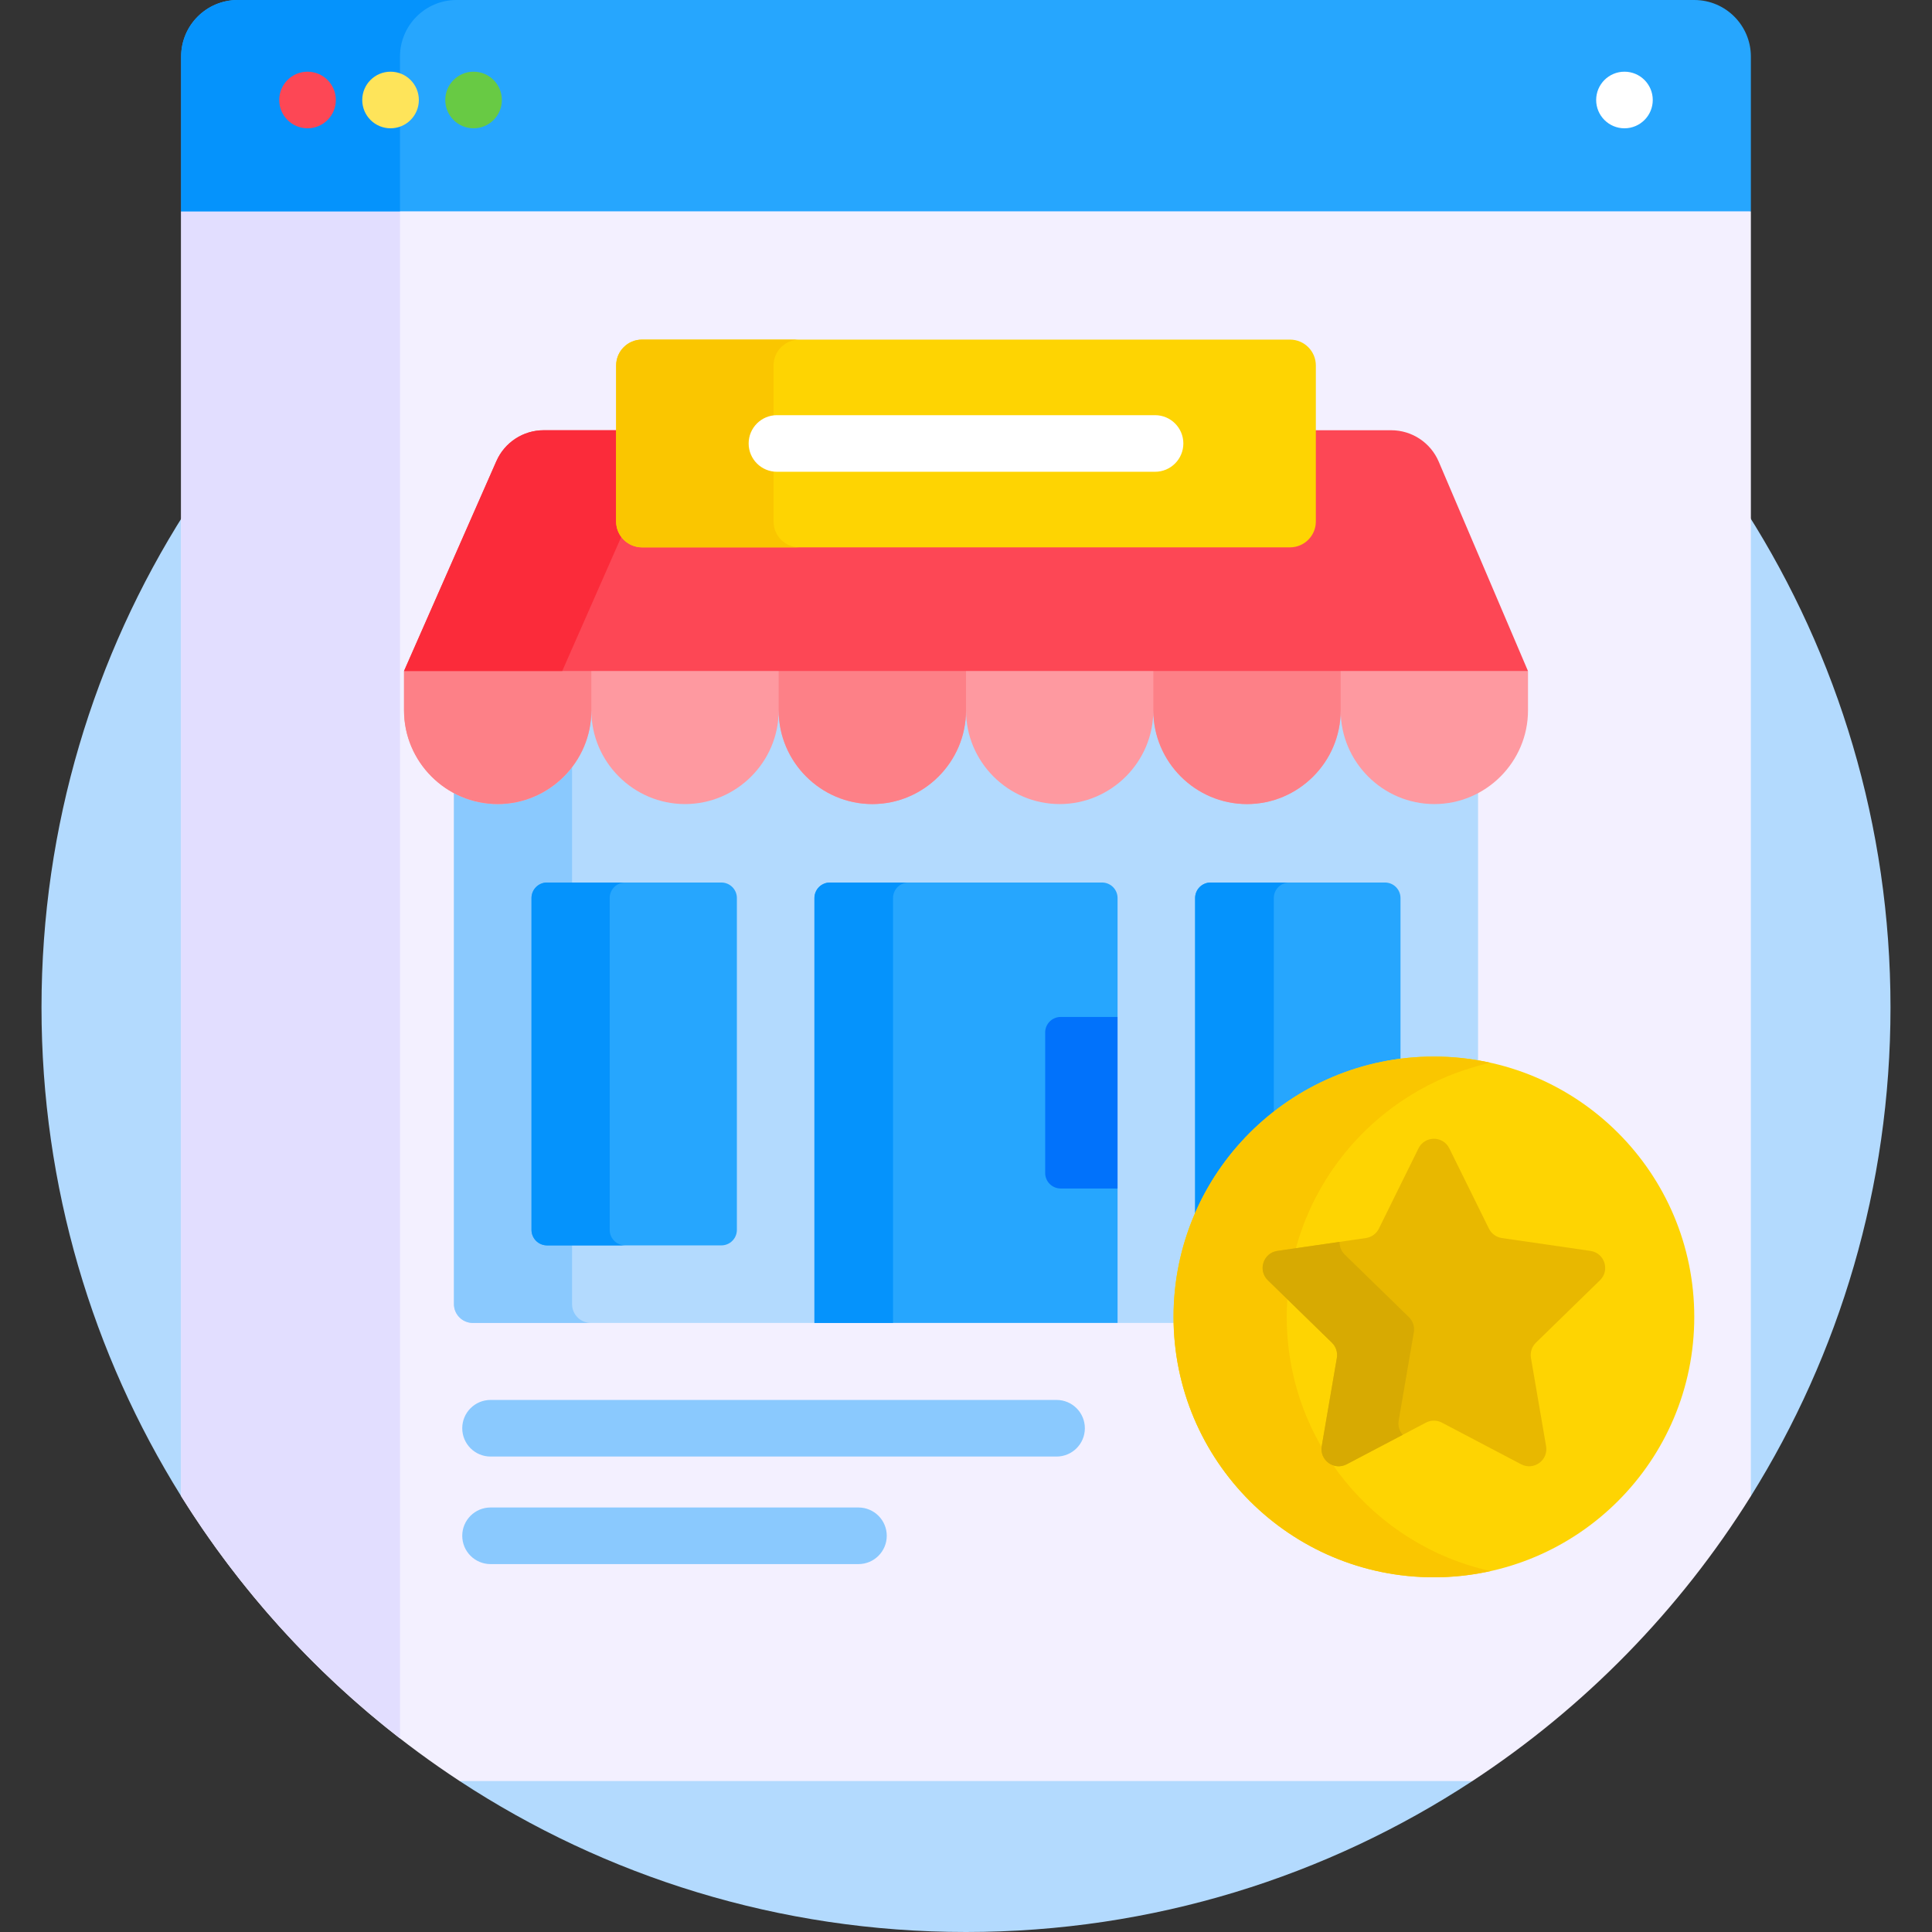
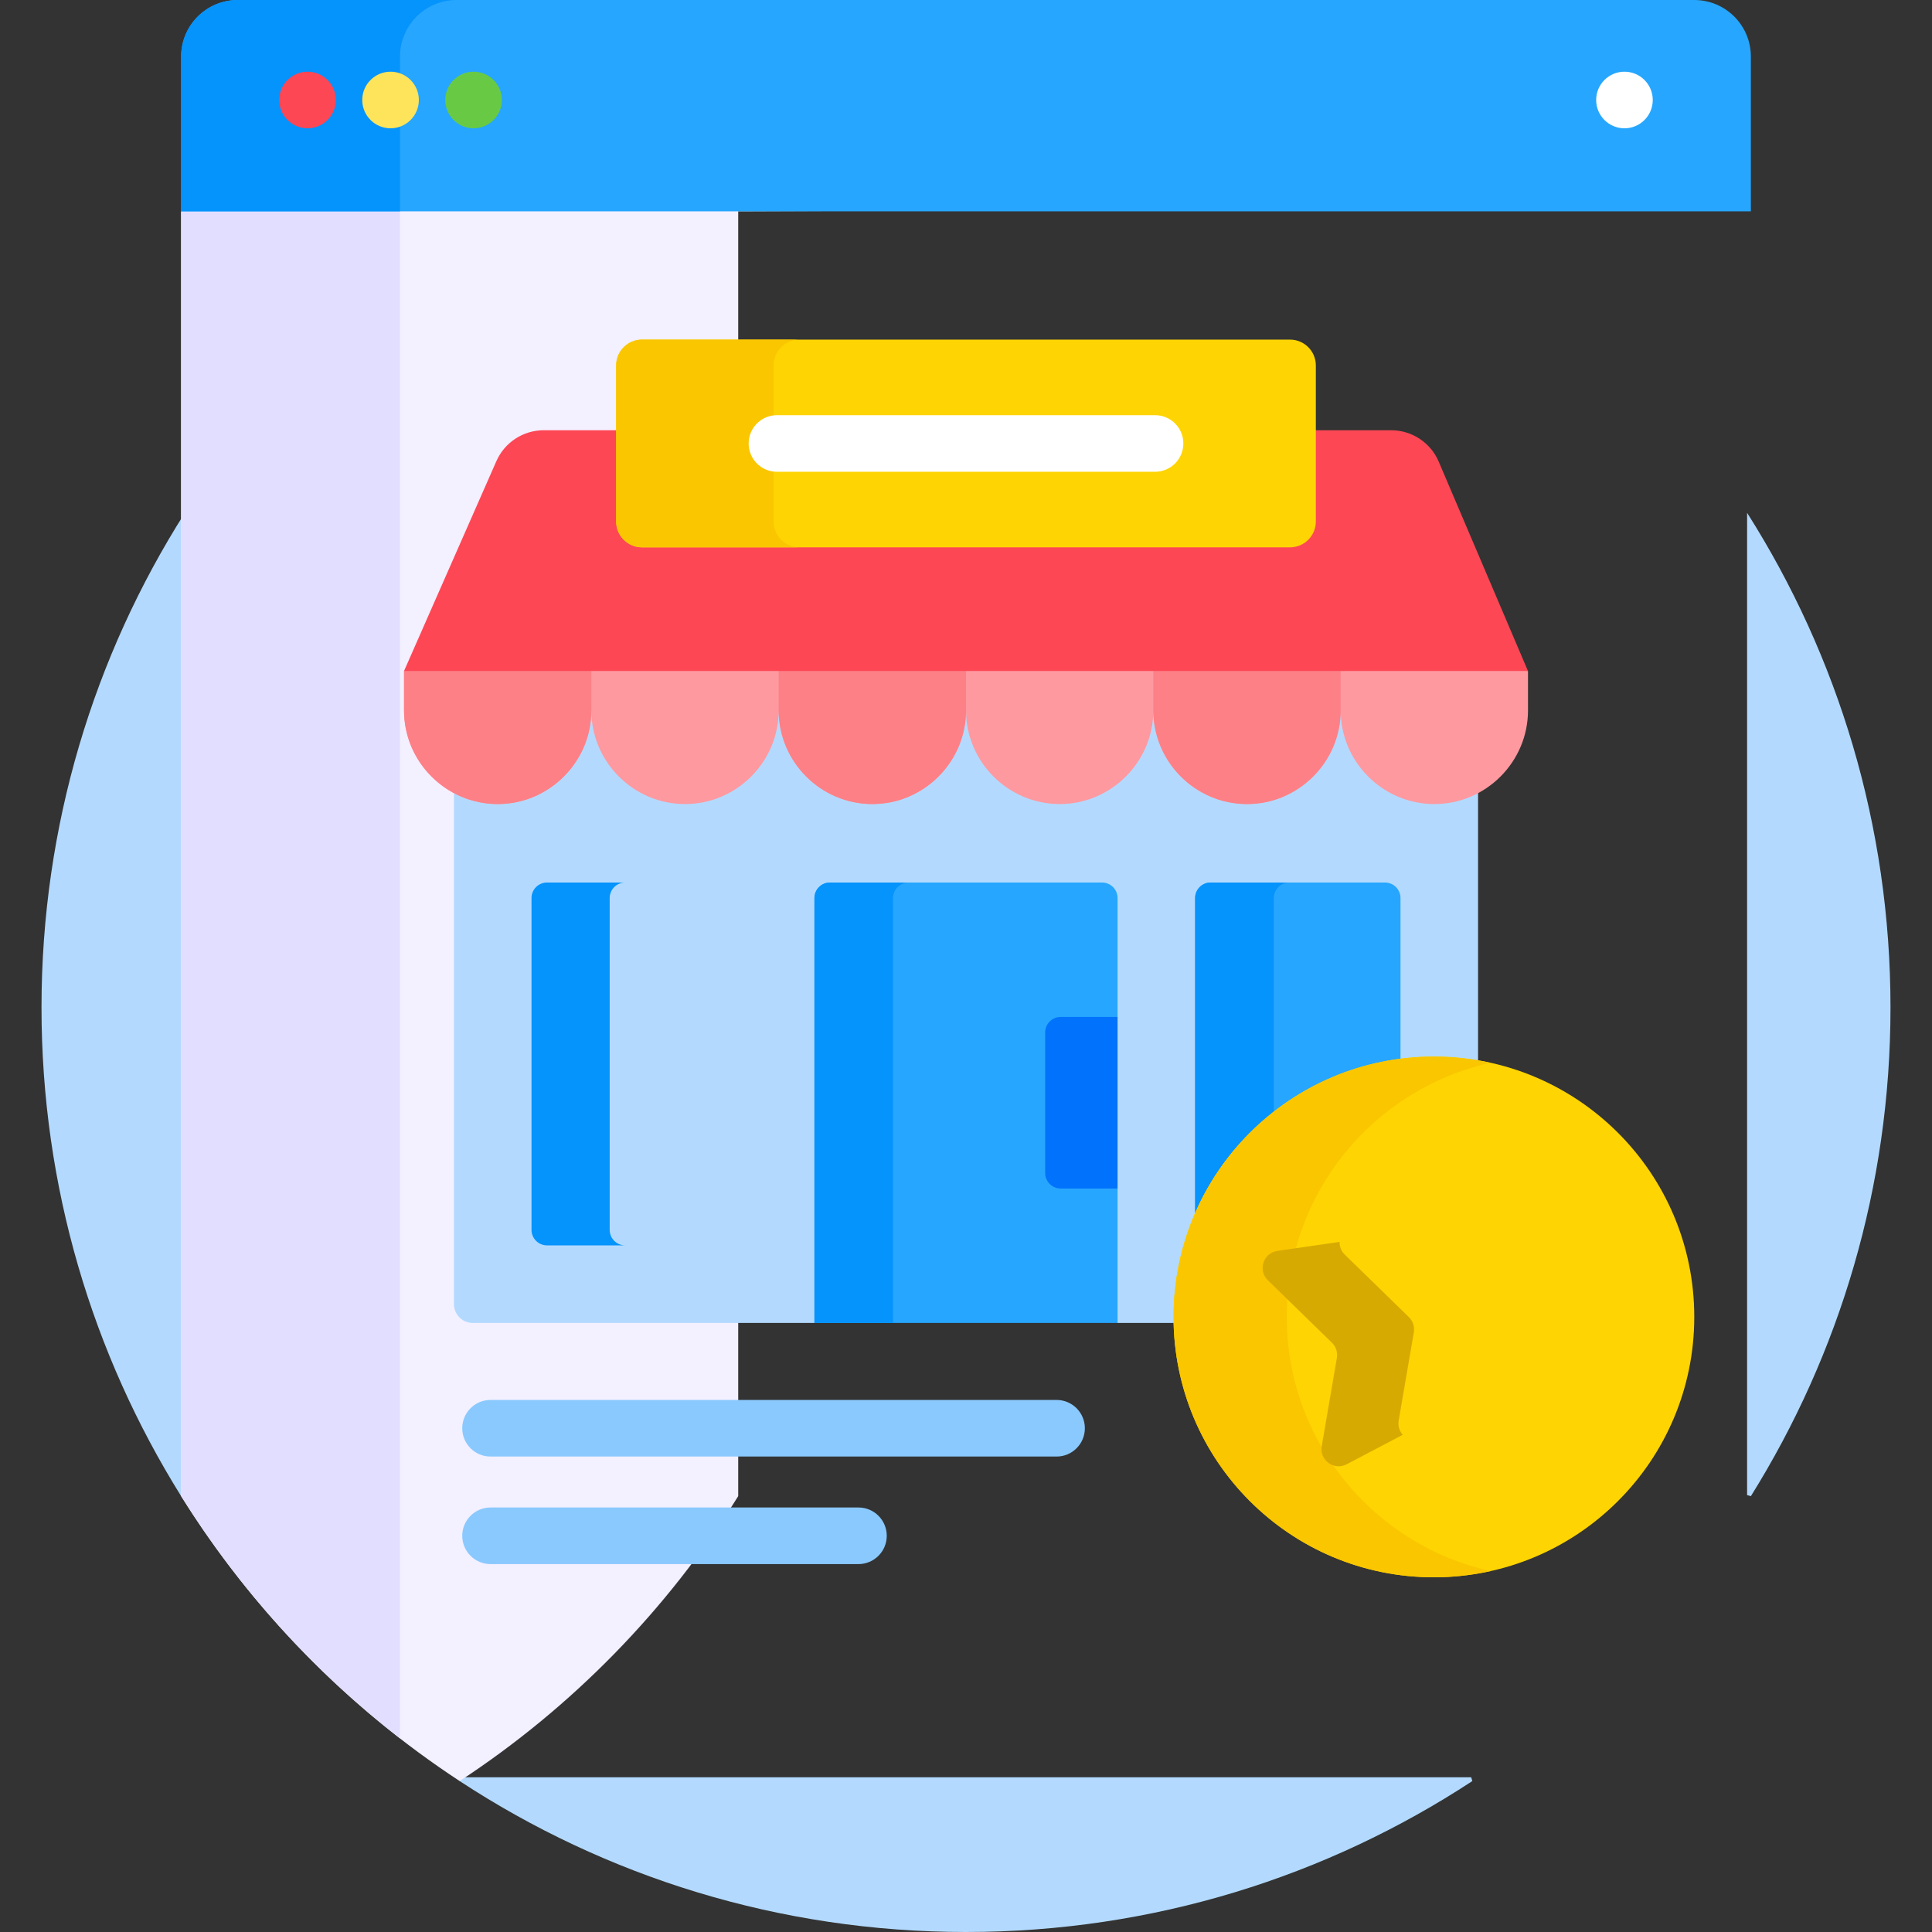
<svg xmlns="http://www.w3.org/2000/svg" id="Capa_1" enable-background="new 0 0 512 512" height="512" viewBox="0 0 512 512" width="512">
  <rect x="0" y="0" width="512" height="512" fill="#333333" stroke="none" />
  <g>
    <g>
      <g>
        <g>
          <g fill="#b3dafe">
            <path d="m11 267c0 47.547 13.559 91.921 37 129.493l1-.287v-260.301c-24.059 37.909-38 82.872-38 131.095z" />
            <path d="m463 135.905v260.302l1 .287c23.441-37.572 37-81.946 37-129.493 0-48.224-13.941-93.187-38-131.096z" />
            <path d="m389.884 471h-267.768l-.299 1c38.546 25.282 84.642 40 134.183 40s95.637-14.718 134.183-40z" />
          </g>
        </g>
        <g>
-           <path d="m460.286 55h-408.572l-3.714 1v340.493c18.844 30.203 44.078 56.001 73.817 75.507h268.366c29.739-19.505 54.973-45.303 73.817-75.507v-340.493z" fill="#f3f0ff" />
+           <path d="m460.286 55h-408.572l-3.714 1v340.493c18.844 30.203 44.078 56.001 73.817 75.507c29.739-19.505 54.973-45.303 73.817-75.507v-340.493z" fill="#f3f0ff" />
        </g>
        <path d="m48 56v340.493c15.404 24.691 35.084 46.433 58 64.205v-404.698z" fill="#e2deff" />
        <g>
          <path d="m449 0h-386c-8.284 0-15 6.716-15 15v41h416v-41c0-8.284-6.716-15-15-15z" fill="#26a6fe" />
          <path d="m121 0h-58c-8.284 0-15 6.716-15 15v41h58v-41c0-8.284 6.716-15 15-15z" fill="#0593fc" />
          <g>
            <circle cx="81.5" cy="26.5" fill="#fd4755" r="7.5" />
            <circle cx="103.5" cy="26.5" fill="#fee45a" r="7.5" />
            <circle cx="125.5" cy="26.5" fill="#68ca44" r="7.5" />
            <circle cx="430.5" cy="26.5" fill="#fff" r="7.5" />
          </g>
        </g>
      </g>
    </g>
    <g>
      <path d="m312 349c0-37.495 30.505-68 68-68 3.991 0 7.896.365 11.7 1.028v-105.028c0-.059-.015-.114-.017-.172h-271.366c-.002.059-.017.113-.017.172v168.592c0 2.761 2.239 5 5 5h90.533l1-1v-111.604c0-1.715 1.396-3.11 3.111-3.11h72.111c1.715 0 3.111 1.396 3.111 3.11v111.604l1 1h15.874c-.012-.531-.04-1.058-.04-1.592z" fill="#b3dafe" />
      <g>
-         <path d="m151.6 345.592v-142.291c-4.546 5.936-11.698 9.784-19.708 9.784-4.181 0-8.126-1.052-11.592-2.897v135.404c0 2.761 2.239 5 5 5h31.3c-2.761 0-5-2.238-5-5z" fill="#8ac9fe" />
-       </g>
+         </g>
      <path d="m400.345 176.828h-287.74l-5.535 1v10.435c0 13.652 11.17 24.822 24.822 24.822 13.652 0 24.821-11.17 24.821-24.822 0 13.652 11.17 24.822 24.822 24.822 13.652 0 24.822-11.17 24.822-24.822 0 13.652 11.17 24.822 24.822 24.822 13.652 0 24.822-11.17 24.822-24.822 0 13.652 11.17 24.822 24.822 24.822 13.652 0 24.822-11.17 24.822-24.822 0 13.652 11.17 24.822 24.822 24.822 13.651 0 24.82-11.168 24.822-24.819.001 13.651 11.17 24.819 24.822 24.819 13.652 0 24.822-11.17 24.822-24.822v-10.436z" fill="#fe99a0" />
      <g>
-         <path d="m140.854 325.928v-87.939c0-2.27 1.84-4.111 4.111-4.111h46.204c2.27 0 4.111 1.84 4.111 4.111v87.939c0 2.27-1.84 4.111-4.111 4.111h-46.204c-2.271-.001-4.111-1.841-4.111-4.111z" fill="#26a6fe" />
        <path d="m161.574 325.927v-87.939c0-2.27 1.841-4.111 4.111-4.111h-20.72c-2.27 0-4.111 1.84-4.111 4.111v87.939c0 2.27 1.84 4.111 4.111 4.111h20.72c-2.27 0-4.111-1.84-4.111-4.111z" fill="#0593fc" />
        <path d="m371.146 281.595v-43.607c0-2.27-1.84-4.111-4.111-4.111h-46.204c-2.27 0-4.111 1.84-4.111 4.111v86.167c8.906-22.601 29.571-39.311 54.426-42.56z" fill="#26a6fe" />
        <path d="m337.575 294.605v-56.616c0-2.27 1.841-4.111 4.111-4.111h-20.854c-2.27 0-4.111 1.84-4.111 4.111v83.494c4.624-10.619 11.842-19.839 20.854-26.878z" fill="#0593fc" />
      </g>
      <path d="m296.167 237.989c0-2.27-1.841-4.111-4.111-4.111h-72.112c-2.27 0-4.111 1.84-4.111 4.111v112.604h80.333v-35.627l-2.229-1h-12.844c-1.715 0-3.111-1.396-3.111-3.111v-37.239c0-1.715 1.396-3.111 3.111-3.111h12.843l2.23-1v-31.516z" fill="#26a6fe" />
      <path d="m240.778 233.878h-20.833c-2.27 0-4.111 1.84-4.111 4.111v112.604h20.833v-112.604c0-2.271 1.84-4.111 4.111-4.111z" fill="#0593fc" />
      <path d="m296.167 269.505h-15.073c-2.27 0-4.111 1.841-4.111 4.111v37.239c0 2.271 1.84 4.111 4.111 4.111h15.073z" fill="#0172fb" />
      <g fill="#fd8087">
        <path d="m111.655 176.828-4.585 1v10.435c0 13.652 11.17 24.822 24.822 24.822 13.652 0 24.821-11.17 24.821-24.822v-11.436h-45.058z" />
        <path d="m206.357 176.828v11.436c0 13.652 11.17 24.822 24.822 24.822 13.652 0 24.822-11.17 24.822-24.822v-11.436z" />
        <path d="m305.643 176.828v11.436c0 13.652 11.17 24.822 24.822 24.822 13.652 0 24.822-11.17 24.822-24.822v-11.436z" />
      </g>
      <path d="m381.279 122.347c-2.153-5.051-7.114-8.329-12.605-8.329h-20.961v24.184c0 3.227-2.625 5.852-5.851 5.852h-171.724c-3.226 0-5.851-2.625-5.851-5.852v-24.184h-20.196c-5.433 0-10.354 3.21-12.542 8.183l-24.479 55.626h297.86z" fill="#fd4755" />
-       <path d="m163.287 138.202v-24.184h-19.196c-5.433 0-10.354 3.21-12.542 8.183l-24.479 55.626h41.93l15.643-35.547c-.848-1.14-1.356-2.548-1.356-4.078z" fill="#fb2b3a" />
      <g>
        <path d="m341.862 145.053h-171.724c-3.784 0-6.851-3.067-6.851-6.851v-41.351c0-3.784 3.067-6.851 6.851-6.851h171.723c3.784 0 6.851 3.067 6.851 6.851v41.351c.001 3.784-3.066 6.851-6.85 6.851z" fill="#fed402" />
        <path d="m205 138.202v-41.351c0-3.784 3.067-6.851 6.851-6.851h-41.713c-3.784 0-6.851 3.067-6.851 6.851v41.351c0 3.784 3.067 6.851 6.851 6.851h41.713c-3.784 0-6.851-3.067-6.851-6.851z" fill="#fac600" />
        <g>
          <path d="m306.101 125.026h-100.202c-4.142 0-7.5-3.358-7.5-7.5s3.358-7.5 7.5-7.5h100.201c4.142 0 7.5 3.358 7.5 7.5s-3.357 7.5-7.499 7.5z" fill="#fff" />
        </g>
      </g>
    </g>
    <g>
      <circle cx="380" cy="349" fill="#fed402" r="69" />
      <path d="m341 349c0-32.954 23.108-60.494 54-67.346-4.831-1.071-9.846-1.654-15-1.654-38.108 0-69 30.892-69 69s30.892 69 69 69c5.154 0 10.169-.583 15-1.654-30.892-6.852-54-34.392-54-67.346z" fill="#fac600" />
      <g>
-         <path d="m384.084 304.328 10.5 21.275c.663 1.344 1.946 2.276 3.429 2.491l23.478 3.412c3.735.543 5.227 5.133 2.524 7.768l-16.989 16.56c-1.073 1.046-1.563 2.554-1.31 4.031l4.011 23.383c.638 3.72-3.267 6.557-6.608 4.801l-21-11.04c-1.327-.697-2.912-.697-4.238 0l-21 11.04c-3.341 1.756-7.246-1.081-6.608-4.801l4.011-23.383c.253-1.477-.236-2.985-1.31-4.031l-16.989-16.56c-2.703-2.635-1.211-7.225 2.524-7.768l23.478-3.412c1.483-.216 2.765-1.147 3.429-2.491l10.5-21.275c1.671-3.385 6.497-3.385 8.168 0z" fill="#e8b800" />
-       </g>
+         </g>
      <g>
        <path d="m370.668 376.458 4.011-23.384c.253-1.477-.236-2.985-1.31-4.031l-16.989-16.56c-.987-.962-1.409-2.184-1.373-3.375l-16.498 2.397c-3.735.543-5.227 5.133-2.524 7.768l16.989 16.56c1.073 1.046 1.563 2.554 1.31 4.031l-4.011 23.383c-.638 3.72 3.267 6.557 6.608 4.801l14.864-7.814c-.86-.966-1.33-2.298-1.077-3.776z" fill="#d7aa02" />
      </g>
    </g>
    <g>
      <g>
        <path d="m280 386h-150c-4.142 0-7.5-3.358-7.5-7.5s3.358-7.5 7.5-7.5h150c4.142 0 7.5 3.358 7.5 7.5s-3.358 7.5-7.5 7.5z" fill="#8ac9fe" />
      </g>
      <g>
        <g>
          <path d="m227.5 414.5h-97.5c-4.142 0-7.5-3.358-7.5-7.5s3.358-7.5 7.5-7.5h97.5c4.142 0 7.5 3.358 7.5 7.5s-3.358 7.5-7.5 7.5z" fill="#8ac9fe" />
        </g>
      </g>
    </g>
  </g>
</svg>